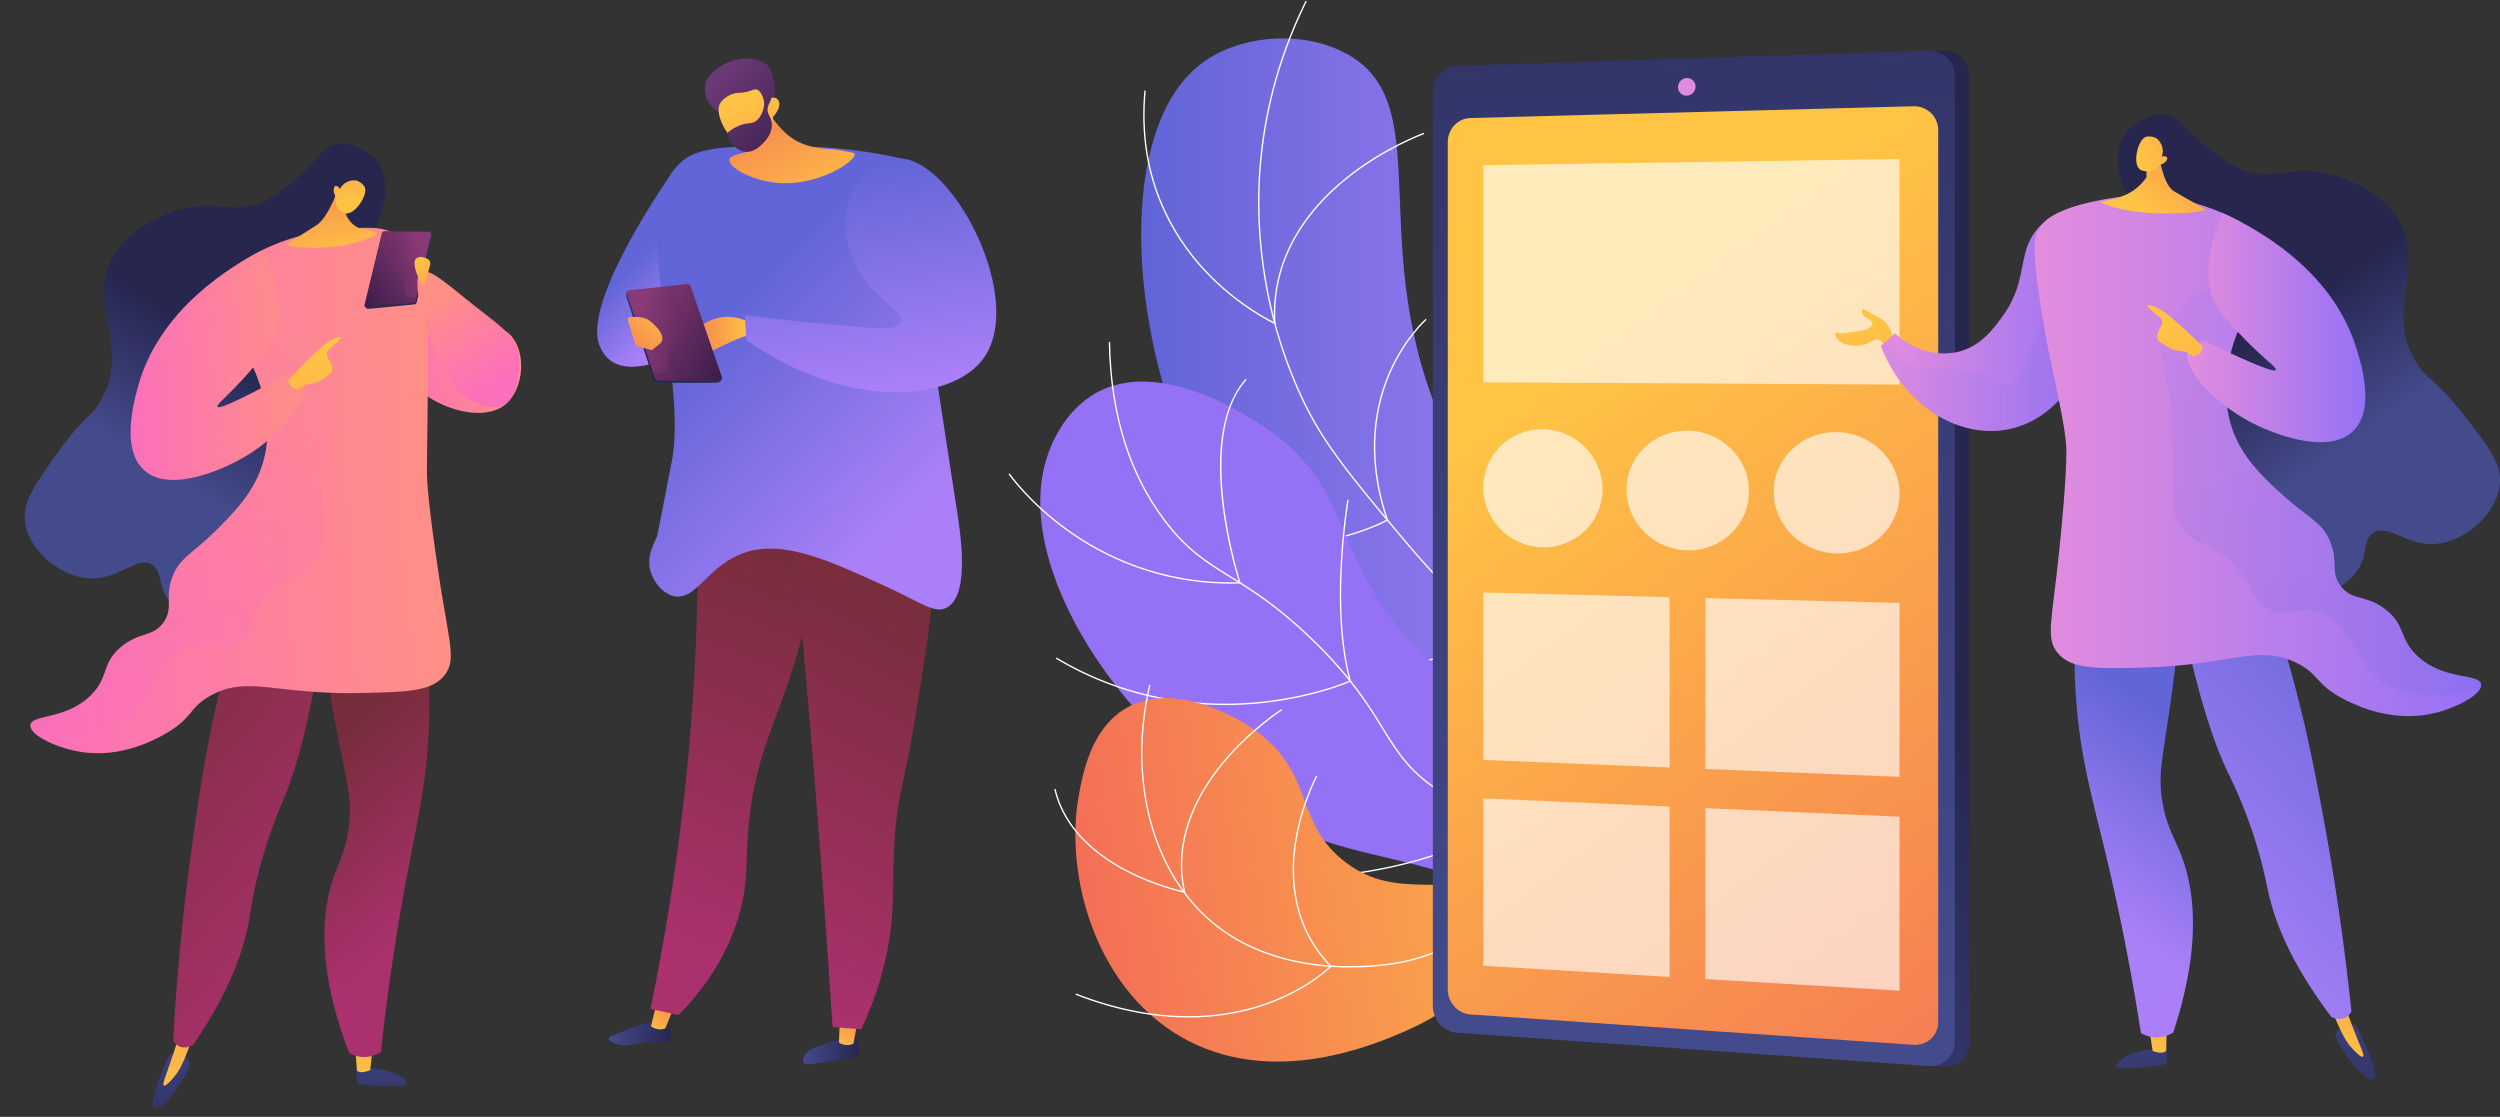
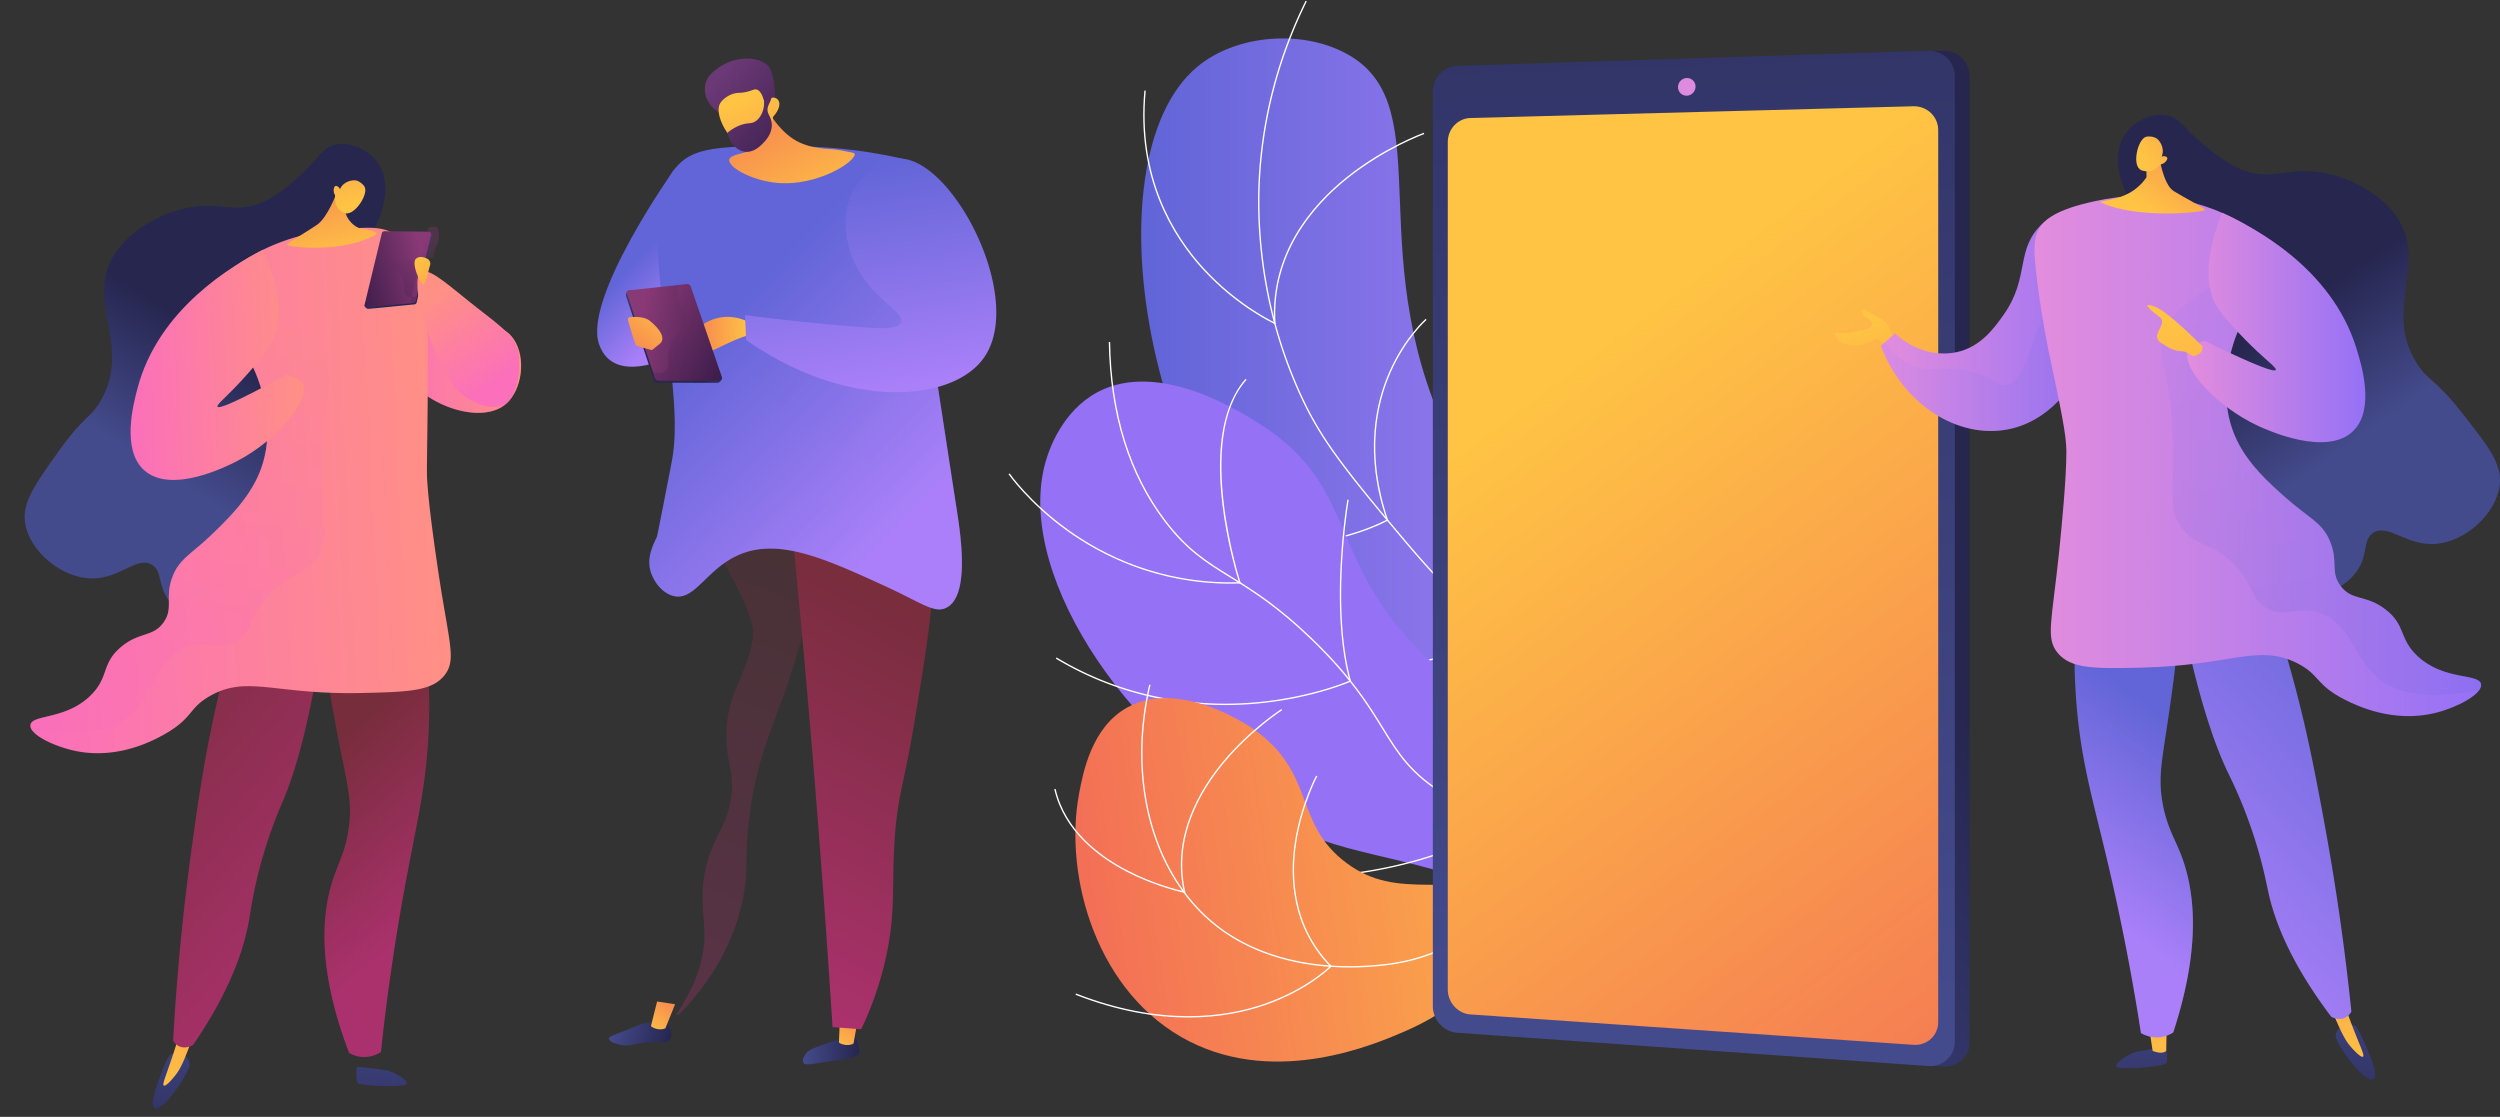
<svg xmlns="http://www.w3.org/2000/svg" width="582" height="260" fill="none">
  <rect width="100%" height="100%" fill="#333333" stroke="none" />
  <path d="M380.955 236.77c3.941-15.898 7.363-39.974-.656-65.828-9.21-29.686-25.096-34.582-41.351-65.838-23.207-44.618-3.297-79.663-24.821-92.229-10.497-6.128-26.202-4.967-35.374 2.648-26.163 21.727-12.224 106.866 34.087 137.053 20.945 13.653 38.111 10.574 54.437 29.043 14.427 16.319 15.093 39.211 13.678 55.151z" fill="url(#paint0_linear_550_1565)" />
  <path d="M381.251 197.462l.306-.103a118.535 118.535 0 00-8.081-18.636c-7.38-13.659-14.933-20.9-24.494-30.071-6.215-5.961-13.263-12.717-21.55-22.535-15.502-18.362-20.37-24.85-25.086-35.524-9.335-21.132-9.592-40.681-8.917-50.451.959-13.862 4.591-27.257 10.796-39.81l-.289-.144c-6.225 12.59-9.867 26.025-10.829 39.928-.678 9.802-.418 29.41 8.947 50.606 4.732 10.709 9.609 17.213 25.134 35.601 8.299 9.831 15.351 16.593 21.572 22.56 9.542 9.149 17.079 16.378 24.433 29.992a118.358 118.358 0 018.058 18.587z" fill="#fff" />
  <path d="M296.952 75.512l-.016-.267c-.904-16.024 8.553-27.141 16.647-33.646 8.779-7.054 17.889-10.355 17.979-10.387l-.109-.306c-.09.032-9.252 3.352-18.073 10.442-8.106 6.514-17.574 17.629-16.782 33.643-1.441-.698-9.04-4.597-16.181-12.337-7.28-7.888-15.561-21.499-13.685-41.547l-.322-.029c-1.888 20.17 6.453 33.868 13.778 41.808 7.936 8.598 16.436 12.481 16.522 12.52l.242.106zm2.735 51.307c3.007 0 5.777-.284 8.2-.689 8.91-1.486 15.122-4.874 15.183-4.909l.119-.064-.045-.129c-5.285-15.399-2.57-27.238.641-34.456 3.477-7.827 8.27-12.064 8.319-12.106l-.213-.244c-.048.042-4.886 4.317-8.396 12.205-3.23 7.254-5.964 19.134-.701 34.579-.901.472-6.788 3.445-14.972 4.809-8.168 1.361-20.36 1.348-32.056-6.437l-.181.27c8.319 5.536 16.886 7.171 24.102 7.171zm20.32 28.633c6.659 0 11.874-1.18 15.644-2.512 7.357-2.603 10.954-6.344 10.989-6.383l.081-.083-.055-.103c-8.148-15.438-.373-42.258-.296-42.525l-.309-.093c-.08.27-7.855 27.093.264 42.663-.566.56-4.111 3.863-10.802 6.225-6.733 2.377-18.121 4.259-34.135-.28l-.087.312c7.151 2.026 13.389 2.779 18.706 2.779z" fill="#fff" />
  <path d="M399.506 232.06c1.654-9.995 2.603-25.604-5.533-39.562-14.193-24.352-40.063-16.274-64.824-42.363-19.971-21.042-13.678-37.397-35.807-51.384-3.703-2.342-23.278-15.223-37.831-7.464-8.203 4.372-11.173 13.348-11.732 15.033-8.432 25.465 17.506 65.336 51.316 83.573 19.424 10.477 25.69 7.051 59.873 19.272 20.09 7.18 35.171 16.426 44.538 22.895z" fill="url(#paint1_linear_550_1565)" />
  <path d="M402.447 244.078l.319-.067c-4.974-23.883-14.403-39.929-28.026-47.691-6.669-3.799-11.98-4.401-17.603-5.038-6.051-.685-12.308-1.393-20.569-6.389-8.03-4.854-10.905-9.528-14.55-15.447-3.275-5.321-7.351-11.941-16.5-20.759-8.02-7.73-13.858-11.346-19.012-14.537-5.584-3.458-9.995-6.193-15.103-12.884-8.342-10.931-12.701-24.944-12.958-41.656l-.325.007c.258 16.779 4.639 30.859 13.025 41.845 5.144 6.74 9.577 9.487 15.191 12.964 5.137 3.182 10.963 6.791 18.957 14.496 9.12 8.788 13.183 15.39 16.451 20.694 3.668 5.955 6.563 10.658 14.66 15.554 8.322 5.031 14.614 5.745 20.701 6.434 5.587.634 10.866 1.229 17.477 4.996 13.537 7.717 22.914 23.689 27.865 47.478z" fill="#fff" />
  <path d="M286.58 135.884c.689 0 1.383-.01 2.085-.032l.215-.007-.067-.206c-.11-.334-10.838-33.504 1.386-47.218l-.241-.215c-3.564 4.002-7.399 12.288-5.411 29.045 1.084 9.133 3.465 16.934 3.893 18.285-18.189.502-31.713-6.382-39.868-12.256-8.872-6.392-13.479-13.003-13.524-13.07l-.267.183c.045.067 4.675 6.717 13.592 13.141 7.917 5.7 20.865 12.35 38.207 12.35z" fill="#fff" />
  <path d="M285.248 164.135a80.64 80.64 0 007.769-.374c12.704-1.222 21.319-5.018 21.405-5.057l.126-.057-.039-.136c-4.777-17.294-.563-41.9-.521-42.144l-.318-.055c-.042.248-4.247 24.796.489 42.151-1.113.473-9.371 3.841-21.187 4.977-11.674 1.122-29.303.231-47.006-10.381l-.167.276c14.2 8.516 28.354 10.8 39.449 10.8zm15.065 40.333c32.572 0 51.275-13.472 51.465-13.61l.138-.1-.109-.132c-13.132-16.03-8.017-42.518-7.965-42.785l-.319-.064c-.013.067-1.335 6.778-1.004 15.393.303 7.917 2.101 19.095 8.927 27.524-1.814 1.261-21.154 14.128-53.693 13.424l-.007.325c.866.019 1.725.025 2.567.025z" fill="#fff" />
  <path d="M395.484 219.832c-7.025-3.638-18.397-8.727-33.115-11.638-26.182-5.183-36.827 1.692-48.903-7.287-12.501-9.297-7.007-21.058-21.846-31.31-1.248-.862-17.13-11.533-29.123-4.938-8.39 4.613-10.368 15.2-11.298 20.167-3.606 19.276 4.147 46.71 25.748 57.641 20.479 10.361 43.075.688 50.239-2.436 12.572-5.481 14.926-11.037 27.765-16.213 15.615-6.299 30.59-5.52 40.533-3.986z" fill="url(#paint2_linear_550_1565)" />
  <path d="M314.188 225.237a71.85 71.85 0 007.395-.389c8.448-.879 13.264-3.221 18.366-5.701 4.034-1.962 8.206-3.989 14.376-5.247 14.132-2.882 29.946.232 47.012 9.256l.151-.287c-17.133-9.059-33.021-12.182-47.227-9.284-6.209 1.268-10.401 3.304-14.454 5.273-5.073 2.467-9.866 4.796-18.256 5.668-15.097 1.57-28.647-1.65-38.156-9.062-14.724-11.485-20.829-33.466-15.55-56l-.316-.074c-5.304 22.66.843 44.77 15.667 56.328 7.987 6.231 18.806 9.519 30.992 9.519z" fill="#fff" />
  <path d="M275.983 207.894l-.054-.241c-2.834-12.649 3.442-23.477 9.21-30.332 6.26-7.444 13.282-11.945 13.353-11.99l-.174-.273c-.07.045-7.131 4.568-13.424 12.047-5.777 6.868-12.066 17.697-9.335 30.371-1.242-.276-7.045-1.673-13.193-4.877-6.36-3.31-14.402-9.287-16.618-18.95l-.316.07c2.243 9.786 10.368 15.828 16.793 19.17 6.945 3.616 13.45 4.944 13.514 4.957l.244.048zm.705 28.985c7.328 0 13.341-1.335 17.896-2.921 9.969-3.468 15.306-8.847 15.357-8.901l.11-.113-.11-.113c-8.997-9.229-9.412-20.723-8.174-28.739 1.345-8.705 4.871-15.307 4.906-15.374l-.286-.155c-.036.068-3.584 6.711-4.938 15.467-1.245 8.059-.837 19.604 8.148 28.911-.814.785-6.025 5.552-15.139 8.718-9.139 3.175-24.184 5.34-43.965-2.381l-.119.303c10.033 3.915 18.854 5.298 26.314 5.298z" fill="#fff" />
  <path d="M336.856 21.31v213.047c0 3.185 2.725 3.973 5.816 4.192l107.951 9.635 1.666.119c3.42.241 6.225-2.313 6.225-5.675V17.733c0-3.361-2.805-6.025-6.225-5.916l-2.258.074-108.317 8.265c-3.095.09-4.858-2.03-4.858 1.155z" fill="url(#paint3_linear_550_1565)" />
  <path d="M333.562 21.304v212.931c0 3.184 2.522 5.967 5.61 6.186l109.691 7.749c3.416.242 6.218-2.309 6.218-5.671V17.726c0-3.361-2.802-6.022-6.218-5.912l-109.694 3.522c-3.088.1-5.607 2.786-5.607 5.968z" fill="url(#paint4_linear_550_1565)" />
  <path d="M337.043 33.023v197.371c0 2.975 2.358 5.571 5.247 5.767l103.144 7.074c3.175.219 5.781-2.165 5.781-5.295V30.275c0-3.13-2.606-5.62-5.781-5.536L342.29 27.474c-2.889.077-5.247 2.573-5.247 5.549z" fill="url(#paint5_linear_550_1565)" />
  <path d="M390.643 20.28c0 1.133.91 2.027 2.036 1.995 1.126-.032 2.04-.978 2.04-2.113a1.977 1.977 0 00-2.04-1.995 2.121 2.121 0 00-2.036 2.114z" fill="#DE8BDF" />
-   <path opacity=".64" d="M345.3 89.007l96.91.524V37.008l-96.91 1.438v50.56zm51.696 90.009l45.214 1.837v-40.501l-45.214-1.129v39.793zm-51.695-2.1l43.38 1.762v-39.664l-43.38-1.084v38.986zm51.695 51.01l45.214 2.706v-40.498l-45.214-2.001v39.793zm-51.695-3.091l43.38 2.596v-39.665l-43.38-1.917v38.986zm67.616-110.337c0 7.756 6.501 14.177 14.563 14.344 8.113.167 14.73-6.054 14.73-13.897s-6.617-14.267-14.73-14.348c-8.062-.08-14.563 6.145-14.563 13.901zm-34.261-.521c0 7.653 6.328 13.987 14.177 14.148 7.898.164 14.335-5.977 14.335-13.714s-6.437-14.074-14.335-14.151c-7.849-.078-14.177 6.064-14.177 13.717zm-33.356-.509c0 7.55 6.16 13.801 13.803 13.959 7.689.157 13.959-5.9 13.959-13.537 0-7.634-6.267-13.885-13.959-13.962-7.643-.074-13.803 5.99-13.803 13.54z" fill="#fff" />
  <path d="M504.292 243.714s.346 2.732.114 3.644c-.232.918-8.171 1.578-10.867 1.258-2.697-.319 1.603-3.072 3.325-3.588 1.716-.51 7.428-1.314 7.428-1.314z" fill="url(#paint6_linear_550_1565)" />
  <path d="M500.297 239.161l.835 5.48s2.134.959 3.16.011l.114-5.738-4.109.247z" fill="url(#paint7_linear_550_1565)" />
  <path d="M545.059 238.914s-1.686 1.253-1.237 2.748c.449 1.495 4.382 7.496 7.181 9.202 2.8 1.701 1.923-1.845 1.109-4.052-.815-2.212-2.898-7.078-3.712-7.893-.809-.819-3.341-.005-3.341-.005z" fill="url(#paint8_linear_550_1565)" />
  <path d="M542.029 232.898a79.847 79.847 0 002.212 5.511c1.356 3.047 2.098 4.191 2.933 5.181.732.861 2.465 2.706 2.929 2.397.474-.309-.794-2.552-3.238-9.109-.356-.954-1.474-3.985-1.474-3.985h-3.362v.005z" fill="url(#paint9_linear_550_1565)" />
  <path d="M483.666 138.03a141.668 141.668 0 00-.304 25.313c1.088 14.007 3.887 22.868 7.398 37.798 2.145 9.125 5.037 22.555 7.656 39.356.608.345 2.392 1.263 4.691.923a7.06 7.06 0 002.82-1.073c6.867-20.982 4.841-33.983 1.526-42.088-1.413-3.454-3.124-6.176-4.042-11.486-1.211-7.021.289-10.949 2.423-27.214 1.521-11.595 1.258-13.389.247-15.126-4.046-6.949-16.435-6.815-22.415-6.403z" fill="url(#paint10_linear_550_1565)" />
  <path d="M440.965 79.317s-.964-3.78-2.568-4.78c-1.603-1-3.871-2.062-4.392-2.5-.521-.438-1.124.871.371 1.877l1.495 1c.031.278-.01.49-.062.644-.237.712-1.046 1.196-2.046 1.29-3.841.803-5.341.845-5.929.67-.088-.026-.423-.135-.562.015-.227.237.181.99.356 1.258 1.041 1.588 4.645 2.278 7.346 1.036.985-.454 1.366-.938 2.083-.82 1.144.196 1.845 1.701 2.258 2.95l1.65-2.64z" fill="url(#paint11_linear_550_1565)" />
  <path d="M507.303 140.474c4.206 21.724 8.336 33.133 11.46 39.587.768 1.593 3.341 6.728 5.769 14.09 2.15 6.516 3.046 11.31 3.505 13.419 1.449 6.661 5.037 16.383 14.677 29.132.119.073 1.764 1.001 3.336.171.794-.418 1.191-1.088 1.351-1.403a561.542 561.542 0 00-3.965-30.344 641.996 641.996 0 00-3.242-18.502c-.712-3.753-1.758-9.249-3.006-14.894-1.557-7.032-3.944-16.595-7.625-28.055l-22.26-3.201z" fill="url(#paint12_linear_550_1565)" />
  <path d="M437.866 80.518c1.093-.975 2.186-1.944 3.279-2.918.402.402 6.238 6.098 14.399 4.371 5.619-1.19 8.862-5.805 10.934-8.748 6.233-8.847 2.506-15.337 9.218-21.348 1.866-1.67 5.521-3.691 7.913-3.073 5.697 1.47 8.975 18.6 3.464 32.077-1.113 2.721-7.243 17.698-21.141 19.316-11.223 1.315-23.127-6.593-28.066-19.677z" fill="url(#paint13_linear_550_1565)" />
  <path d="M503.715 54.545c-2.387-2.206-6.949-4.748-9.238-10.656-.691-1.778-3.129-8.083.469-12.904 2.139-2.86 6.109-4.804 9.604-4.119 2.99.588 3.459 2.67 8.537 6.862 1.98 1.63 5.156 4.253 8.697 5.712 6.063 2.5 9.703.15 15.791.418 7.475.33 16.162 4.5 20.348 10.568 7.429 10.77-3.33 21.694 4.805 34.309 2.665 4.134 3.98 3.206 10.29 11.207 6.32 8.012 9.48 12.017 8.918 16.925-.778 6.81-8.119 13.321-15.027 13.765-6.749.433-11.043-4.877-14.476-2.557-2.444 1.655-1.047 4.866-3.645 8.733-3.351 4.98-9.929 5.975-10.991 6.135-9.867 1.489-23.168-10.079-28.818-23.787-10.187-24.715 7.707-48.62-5.264-60.61z" fill="url(#paint14_linear_550_1565)" />
  <path opacity=".3" d="M507.453 198.264c-1.412-3.454-3.124-6.176-4.042-11.486-1.211-7.021.289-10.949 2.423-27.214 1.521-11.595 1.258-13.389.248-15.126-2.201-3.779-6.862-5.454-11.62-6.14.062.242.129.49.18.727 2.495 11.404-7.032 18.358-2.732 30.891 2.119 6.181 5.501 7.593 6.289 14.764.738 6.712-1.938 8.115-1.366 14.219.856 9.124 7.336 11.331 9.022 18.316 1.098 4.542.175 11.177-7.831 20.786.134.83.268 1.66.397 2.506.608.345 2.392 1.263 4.691.923a7.044 7.044 0 002.82-1.073c6.862-20.992 4.836-33.994 1.521-42.093z" fill="url(#paint15_linear_550_1565)" />
  <path opacity=".15" d="M482.336 65.206c-10.275 8.115-9.131 23.679-15.446 24.468-1.928.242-1.825-1.238-6.423-2.733-6.728-2.186-9.893.02-14.626-1.64-1.959-.69-4.511-2.16-7.021-5.629-.315.284-.634.562-.949.846 4.944 13.084 16.842 20.992 28.066 19.683 13.898-1.624 20.028-16.6 21.141-19.317 2.588-6.326 3.238-13.45 2.614-19.39-2.376.691-4.954 1.815-7.356 3.712z" fill="url(#paint16_linear_550_1565)" />
  <path d="M474.881 52.906c.629-.98 2.629-3.686 11.125-5.686 4.258-1 12.131-2.717 22.256-.567 13.909 2.948 22.575 11.295 25.838 14.806-2.671 1.737-10.037 7.042-13.687 17.11-1.135 3.13-4.491 13.837.309 23.864 2.763 5.779 7.656 10.114 11.367 13.409 5.573 4.944 8.455 5.701 10.321 10.13 2.031 4.82-.015 7.171 2.511 10.47 2.712 3.547 5.892 1.897 10.486 5.48 4.712 3.671 3.031 6.692 7.32 10.749 6.228 5.893 14.481 3.98 14.868 6.635.33 2.284-5.537 5.377-10.522 6.635-9.872 2.485-18.482-1.686-21.044-2.975-7.088-3.562-5.866-5.866-11.269-8.583-9.048-4.547-15.234.51-35.85 1.031-11.161.283-16.806.345-19.9-3.429-2.825-3.448-1.34-7.232.356-23.539.547-5.444 1.686-16.847 1.691-23.348.005-3.841-1.33-10.115-3.99-22.663-.16-.742-1.598-7.521-2.763-16.574-1.047-8.16-.892-10.666.577-12.955z" fill="url(#paint17_linear_550_1565)" />
  <path opacity=".15" d="M562.728 152.671c-4.284-4.057-2.609-7.078-7.321-10.749-4.598-3.582-7.774-1.938-10.485-5.48-2.527-3.299-.475-5.65-2.511-10.47-1.866-4.428-4.753-5.186-10.321-10.13-3.712-3.294-8.604-7.635-11.367-13.409-4.8-10.027-1.444-20.735-.31-23.864 3.65-10.063 11.017-15.368 13.688-17.11a43.427 43.427 0 00-.887-.923c-17.595 2.418-27.849 12.584-29.117 15.595-2.934 6.96 1.711 9.516 1.83 29.581.057 9.594-.98 13.378 2.134 17.383 3.557 4.578 7.661 3.161 12.811 9.151 3.954 4.598 3.32 7.516 7.016 9.455 3.97 2.083 6.501-.346 10.981.608 7.481 1.593 9.084 10.223 14.028 14.945 3.742 3.568 10.656 6.063 24.297 3.387.314-.458.469-.907.407-1.33-.392-2.66-8.645-.747-14.873-6.64z" fill="url(#paint18_linear_550_1565)" />
  <path d="M509.436 81.538c-1.871 3.97 6.722 13.224 16.275 17.616 1.944.897 15.92 7.321 22.153 1.145 5.145-5.11 1.825-15.667.639-19.436-5.826-18.507-23.704-27.926-31.2-31.318-5.594 13.986-2.299 20.219-1 22.162 1.356 2.032 5.134 6.305 9.15 10.064 2.826 2.644 4.584 3.933 4.346 4.345-.293.516-3.603-.458-16.461-6.712-1.5.232-3.263.779-3.902 2.135z" fill="url(#paint19_linear_550_1565)" />
  <path d="M502.553 35.775s.887 7.094 3.506 8.718c2.619 1.623 6.851 3.747 7.315 4.325.464.577-16.218 2.371-24.487-1.805 2.727-.567 3.464-.778 3.464-.778.737-.211 2.119-.598 3.501-1.387.943-.536 2.459-1.582 3.851-3.562l-.031-3.928 2.881-1.583z" fill="url(#paint20_linear_550_1565)" />
  <path d="M502.951 38.285s-1.706 2.341-4.382 1.367c-2.397-.877-.964-7.063.933-7.77.634-.237 1.799-.128 2.578.356.546.34 2.01 2.16 1.17 4.192.603-.176 1.139-.016 1.273.283.17.382-.345.897-.458 1.016-.403.407-.887.52-1.114.556z" fill="url(#paint21_linear_550_1565)" />
  <path d="M512.685 80.605s-7.836-8.021-11.027-9.202c-3.192-1.186-1.274.547 0 1.547 1.273 1 2.124 1.33 1.474 2.85-.655 1.521-1.841 2.872.031 4.063 1.866 1.19 2.598 1.65 4.057 1.83l1.459.18 1.913 1.021c-.005.01 2.454-.283 2.093-2.289z" fill="url(#paint22_linear_550_1565)" />
  <path d="M161.061 38.589l-4.239 1.058s-21.095 29.724-17.369 40.478c3.725 10.754 19.37 1.651 19.37 1.651l2.238-43.187z" fill="url(#paint23_linear_550_1565)" />
  <path d="M198.935 241.301c.749.552.952 2.012 1.084 2.965.06.428.09.64.05.792-.295 1.119-2.429 1.335-5.766 1.837-5.27.792-6.826 1.284-7.277.516-.425-.719.459-1.973.559-2.112.533-.744 1.222-1.037 2.549-1.547 2.459-.942 4.128-1.471 4.63-1.633 3.151-1.003 3.679-1.182 4.171-.818z" fill="url(#paint24_linear_550_1565)" />
  <path d="M195.554 236.612l-.246 6.061c.164.285 1.998 1.074 3.389.258l1.082-5.999-4.225-.32z" fill="url(#paint25_linear_550_1565)" />
  <path d="M155.395 238.55c.913.912 1.193 2.664.482 3.567-.701.886-1.842.301-4.99.545-3.372.263-4.217 1.101-6.54.575-.938-.212-2.607-.757-2.607-1.42.002-.466.822-.746 3.563-1.812 3.89-1.512 3.87-1.582 4.703-1.764 2.087-.45 4.187-.901 5.389.309z" fill="url(#paint26_linear_550_1565)" />
  <path d="M152.971 233.144l-1.427 5.715c.141.298 1.915 1.225 3.362.516l2.254-5.588-4.189-.643z" fill="url(#paint27_linear_550_1565)" />
-   <path d="M162.162 109.017a529.645 529.645 0 01-1.625 63.583 528.735 528.735 0 01-9.116 62.261c2.191.48 4.378.957 6.565 1.438 5.242-5.375 11.775-13.75 14.572-25.284 1.737-7.159.876-10.751 1.775-19.498 1.436-13.926 5.328-21.369 9.18-32.724 3.461-10.203 7.416-25.129 8.977-44.898-10.108-1.625-20.22-3.249-30.328-4.878z" fill="url(#paint28_linear_550_1565)" />
  <path opacity=".3" d="M164.869 200.027c1.882-6.096 4.438-8.066 5.318-14.399.769-5.526-.726-7.236-1.038-12.813-.615-11.111 4.731-15.053 6.132-24.298.761-5.012-6.355-17.236-12.851-27.78a562.967 562.967 0 00-.272-11.72c10.108 1.625 20.22 3.25 30.328 4.878-1.561 19.769-5.516 34.695-8.977 44.898-3.852 11.355-7.744 18.798-9.18 32.724-.899 8.747-.038 12.339-1.775 19.499-2.797 11.534-9.334 19.908-14.572 25.283l-.619-.137c5.186-7.465 6.61-13.666 6.624-18.516.019-5.012-1.474-10.004.882-17.619z" fill="url(#paint29_linear_550_1565)" />
  <path d="M183.08 110.255a3363.85 3363.85 0 016.729 73.43 3383.31 3383.31 0 014.01 55.422c2.22.167 4.443.334 6.663.505a77.374 77.374 0 006.061-18.154c1.907-9.564 1.097-15.154 1.664-24.998.636-11.044 2.209-13.516 4.534-27.52 4.72-28.417 7.082-42.628-.091-51.054-2.326-2.737-9.54-9.534-29.57-7.631z" fill="url(#paint30_linear_550_1565)" />
  <path d="M210.242 36.992a113.578 113.578 0 00-24.524-2.907c-15.152-.138-22.731-.157-27.003 3.529-13.248 11.426 1.62 49.319-2.321 69.789-3.317 17.222-3.457 17.525-3.457 17.525-.882 1.949-2.341 4.668-1.561 7.79.615 2.455 2.625 5.215 5.212 5.969 5.382 1.569 8.015-7.039 16.672-10.009 9.05-3.104 19.57 1.708 32.872 7.794 8.465 3.875 11.416 6.46 14.247 4.971 5.452-2.865 3.243-17.045 2.344-22.831-3.557-23.005-7.628-49.942-12.481-81.62z" fill="url(#paint31_linear_550_1565)" />
  <path d="M174.189 78.049c.394-.11.981-2.8-.81-3.5-8.079-3.155-13.871 4.126-14.588 6.313l-.718 2.19s3.943.12 6.344-.815c2.396-.935 6.556-3.309 9.772-4.188z" fill="url(#paint32_linear_550_1565)" />
  <path d="M153.044 89.084l13.955.04c.533.003 1.14-.69.988-1.133l-7.5-20.736c-.119-.346-.485-.561-.882-.519l-13.336.926c-.432.044-.632.914-.493 1.33l6.471 19.526c.103.323.442.563.797.566z" fill="url(#paint33_linear_550_1565)" />
  <path d="M153.275 88.623l14.031-.007c.537-.002.889-.402.738-.845l-7.27-21.11c-.119-.346-.489-.561-.886-.519l-13.332 1.427a.683.683 0 00-.573.9l6.491 19.595c.102.32.445.56.801.559z" fill="url(#paint34_linear_550_1565)" />
  <path opacity=".3" d="M159.733 75.52c-.321 1.967-2.094 1.633-3.409 4.056-1.67 3.077.193 5.639-1.418 6.813-.492.36-1.338.6-2.902.268l.466 1.404c.106.322.449.563.805.562l14.031-.007c.537-.002.889-.402.738-.845l-7.27-21.11c-.119-.346-.489-.561-.886-.519l-2.004.214a7.726 7.726 0 00-.266 2.544c.212 3.22 2.492 4.316 2.115 6.62z" fill="url(#paint35_linear_550_1565)" />
  <path d="M146.215 74.587c-.095-.331.054-.686.305-.717 1.017-.124 3.376-.263 4.734.805 1.764 1.39 4.082 3.961 2.302 5.4l-1.662 1.343a.27.27 0 01-.25.06c-.619-.161-3.235-.85-3.528-1.034-.269-.169-1.446-4.244-1.901-5.857z" fill="url(#paint36_linear_550_1565)" />
  <path opacity=".3" d="M160.49 130.358c1.371-2.659 1.122-6.565 4.309-8.565 1.86-1.166 3.369-.732 5.958-.926 7.714-.572 8.96-5.5 14.29-6.038 8.254-.83 12.76 10.235 17.333 8.394 2.983-1.204 4.649-7.365 2.861-11.924-2.49-6.358-9.926-5.116-20.141-13.406-4.371-3.544-10.704-10.017-9.194-13.066 1.585-3.207 10.034.985 15.888-3.969 3.417-2.891 2.804-6.235 5.41-12.476 1.412-3.38 6.752-12.25 15.023-18.449 3.995 26.148 7.44 48.877 10.513 68.682.899 5.79 3.104 19.97-2.344 22.831-2.832 1.489-5.782-1.1-14.248-4.971-13.301-6.085-23.821-10.897-32.871-7.794-8.658 2.97-11.294 11.578-16.672 10.009-1.682-.489-3.108-1.827-4.078-3.376 4.672-1.075 6.929-2.952 7.963-4.956z" fill="url(#paint37_linear_550_1565)" />
  <path d="M177.465 22.949c.047 1.15 3.177 6.768 7.163 9.379 4.023 2.632 8.905 2.246 10.38 2.536 3.421.678 3.853.634 3.944.966.44 1.617-8.507 7.63-18.095 6.74-5.867-.548-11.324-3.618-11.084-5.379.244-1.772 6.108-1.107 7.695-4.365 1.101-2.268-.4-5.344-2.123-7.865 1.415-2.978.709.962 2.12-2.012z" fill="url(#paint38_linear_550_1565)" />
  <path d="M167.366 26.094c-2.076-.963-3.653-3.744-3.204-6.269.386-2.174 2.164-3.404 3.231-4.142 3.085-2.133 7.966-2.973 11.023-.717 1.813 1.336 1.95 6.052 2.017 6.874.076.933-.378 1.511-.626 2.376a345.77 345.77 0 00-1.681 6.252 15.388 15.388 0 00-1.939-1.83c-.312-.247-1.55-1.203-2.96-1.791-2.82-1.174-3.894.165-5.861-.753z" fill="url(#paint39_linear_550_1565)" />
  <path d="M179.961 27.21s-.27 4.7-4.724 6.717c-3.986 1.804-9.16-6.535-7.679-9.682.495-1.05 2.006-2.18 3.542-2.518.906-.201 1.35-.013 2.825-.371 1.363-.33 1.629-.642 2.155-.529.654.139 1.484.893 2.077 3.823.337-1.138 1.068-1.891 1.852-1.932a1.47 1.47 0 01.78.227c1.064.7.835 2.44-.828 4.265z" fill="url(#paint40_linear_550_1565)" />
  <path d="M175.98 20.216c-.111.238.828.628 1.391 1.588 1.099 1.86.388 5.175-1.473 6.42-1.102.736-1.795.204-3.825 1.027a10.019 10.019 0 00-2.717 1.658c.509 2.412 2.189 4.192 4.099 4.413 2.057.238 3.641-1.416 4.304-2.107.444-.464 1.862-1.945 1.922-4.001.06-2.144-1.389-2.647-.908-4.333.244-.849.826-1.473.939-2.931a5.621 5.621 0 00-.002-.94c-1.549-.527-3.568-1.138-3.73-.794z" fill="url(#paint41_linear_550_1565)" />
  <path d="M198.834 44.085c2.143-3.609 6.57-7.263 10.804-7.16 12.376.305 29.151 32.8 19.353 46.451-7.478 10.422-32.034 12.078-55.287-4.234l-.274-5.772a568.273 568.273 0 0027.14 2.782c4.241.332 8.464.61 9.166-1.079 1.063-2.554-7.55-5.727-11.212-14.9-.503-1.264-3.716-9.306.31-16.088z" fill="url(#paint42_linear_550_1565)" />
  <path d="M95.455 59.857c2.508-.31 2.72 6.454 10.099 11.862 6.597 4.838 11.203 2.936 14.093 7.325 2.845 4.327 1.942 11.613-1.813 14.95-5.495 4.881-18.392.874-24.185-7.266-7.414-10.408-1.964-26.408 1.806-26.87z" fill="url(#paint43_linear_550_1565)" />
  <path opacity=".3" d="M95.455 59.857c2.508-.31 2.72 6.454 10.099 11.862 6.597 4.838 11.203 2.936 14.093 7.325 2.845 4.327 1.942 11.613-1.813 14.95-5.495 4.881-18.392.874-24.185-7.266-7.414-10.408-1.964-26.408 1.806-26.87z" fill="url(#paint44_linear_550_1565)" />
  <path d="M83.049 248.344s-.209 2.699.06 3.587c.27.887 8.103 1.168 10.734.727 2.632-.437-1.721-2.944-3.433-3.37-1.711-.421-7.361-.944-7.361-.944z" fill="url(#paint45_linear_550_1565)" />
-   <path d="M86.761 243.682l-.565 5.421s-2.052 1.043-3.104.16l-.377-5.632 4.046.051z" fill="url(#paint46_linear_550_1565)" />
  <path d="M42.766 245.532s1.714 1.152 1.342 2.642c-.37 1.494-3.956 7.569-6.628 9.375-2.672 1.802-1.976-1.723-1.277-3.93.698-2.211 2.518-7.087 3.277-7.926.764-.844 3.286-.161 3.286-.161z" fill="url(#paint47_linear_550_1565)" />
  <path d="M45.464 239.474a79.4 79.4 0 01-1.916 5.522c-1.189 3.058-1.864 4.213-2.643 5.228-.68.884-2.294 2.774-2.766 2.492-.48-.282.662-2.542 2.756-9.099.304-.951 1.263-3.981 1.263-3.981l3.306-.157v-.005z" fill="url(#paint48_linear_550_1565)" />
  <path d="M98.383 143.544a139.752 139.752 0 011.48 24.857c-.415 13.809-2.753 22.648-5.504 37.485-1.682 9.068-3.896 22.399-5.686 39.024-.58.368-2.293 1.35-4.57 1.121a7.014 7.014 0 01-2.823-.92c-7.725-20.298-6.34-33.168-3.46-41.278 1.226-3.457 2.783-6.216 3.433-11.475.862-6.956-.794-10.743-3.65-26.628-2.037-11.32-1.862-13.093-.948-14.848 3.654-7.019 15.829-7.464 21.728-7.338z" fill="url(#paint49_linear_550_1565)" />
  <path d="M75.273 147.046c-3.118 21.539-6.644 32.945-9.41 39.432-.683 1.598-2.968 6.764-5.013 14.109-1.808 6.502-2.466 11.254-2.821 13.348-1.114 6.611-4.18 16.328-13.063 29.311-.114.074-1.69 1.066-3.27.325-.8-.375-1.22-1.012-1.392-1.312a551.369 551.369 0 012.48-30.001 637.06 637.06 0 012.326-18.33c.525-3.719 1.293-9.166 2.26-14.773 1.2-6.98 3.102-16.488 6.18-27.922 7.243-1.398 14.481-2.792 21.723-4.187z" fill="url(#paint50_linear_550_1565)" />
  <path d="M79.999 60.887c2.24-2.276 6.605-4.99 8.58-10.9.592-1.78 2.698-8.085-1.064-12.656-2.234-2.713-6.226-4.437-9.63-3.598-2.91.718-3.274 2.783-8.068 7.14-1.866 1.695-4.868 4.42-8.276 6.018-5.84 2.74-9.527.599-15.495 1.146-7.33.672-15.67 5.177-19.498 11.333-6.794 10.928 4.286 21.158-3.118 33.933-2.425 4.187-3.759 3.338-9.59 11.491-5.837 8.166-8.754 12.251-7.975 17.048 1.087 6.657 8.598 12.709 15.409 12.823 6.653.11 10.622-5.306 14.105-3.184 2.48 1.508 1.255 4.734 3.989 8.409 3.522 4.74 10.035 5.408 11.087 5.516 9.765 1.001 22.296-10.987 27.204-24.718 8.858-24.764-9.844-47.416 2.34-59.8z" fill="url(#paint51_linear_550_1565)" />
  <path opacity=".3" d="M77.82 203.833c1.227-3.457 2.783-6.216 3.434-11.475.862-6.956-.794-10.743-3.65-26.628-2.038-11.32-1.863-13.093-.948-14.847 1.984-3.814 6.487-5.678 11.133-6.576-.05.241-.103.487-.144.72-1.92 11.318 7.764 17.712 4.128 30.227-1.791 6.169-5.048 7.719-5.49 14.797-.411 6.63 2.284 7.881 2.007 13.905-.412 9.003-6.679 11.475-8.008 18.417-.865 4.51.352 10.99 8.663 20.058-.091.819-.186 1.643-.272 2.479-.583.368-2.292 1.35-4.57 1.121a7.015 7.015 0 01-2.822-.92c-7.725-20.294-6.337-33.164-3.461-41.278z" fill="url(#paint52_linear_550_1565)" />
  <path d="M97.764 58.344c-3.1-1.07-3.47-2.512-5.925-3.916-3.435-1.966-6.99-1.473-14.018-.88a46.032 46.032 0 00-7.877 1.36c-13.532 3.547-21.653 12.15-24.694 15.75 2.703 1.582 10.194 6.45 14.25 16.17 1.263 3.023 5.056 13.388.81 23.461-2.446 5.807-7.047 10.296-10.544 13.707-5.244 5.116-8.041 5.995-9.668 10.432-1.774 4.834.35 7.045-1.976 10.408-2.501 3.611-5.698 2.14-10.047 5.875-4.454 3.826-2.67 6.718-6.69 10.904-5.843 6.081-14.042 4.585-14.299 7.209-.217 2.257 5.69 5.026 10.65 6.028 9.815 1.983 18.082-2.522 20.535-3.904 6.798-3.831 5.489-6.036 10.672-8.959 8.678-4.889 14.992-.209 35.27-.657 10.98-.241 16.531-.444 19.394-4.299 2.615-3.523.977-7.169-1.447-23.115-.788-5.324-2.441-16.476-2.752-22.861-.188-3.771 1.255-51.715-1.644-52.713z" fill="url(#paint53_linear_550_1565)" />
  <path opacity=".3" d="M21.382 161.615c4.023-4.186 2.235-7.078 6.689-10.903 4.349-3.736 7.55-2.265 10.047-5.876 2.327-3.359.206-5.574 1.976-10.408 1.626-4.437 4.428-5.316 9.668-10.432 3.497-3.411 8.098-7.9 10.543-13.707 4.247-10.077.45-20.438-.81-23.46-4.055-9.72-11.542-14.589-14.249-16.172.238-.283.523-.608.827-.951 17.4 1.554 27.95 11.063 29.337 13.962 3.206 6.698-1.235 9.427-.416 29.152.391 9.428 1.584 13.103-1.285 17.181-3.282 4.666-7.38 3.465-12.158 9.585-3.67 4.705-2.915 7.541-6.45 9.615-3.804 2.233-6.403-.037-10.76 1.111-7.28 1.915-8.447 10.468-13.087 15.336-3.507 3.683-10.185 6.458-23.713 4.46-.333-.434-.504-.868-.463-1.284.261-2.62 8.46-1.124 14.304-7.209z" fill="url(#paint54_linear_550_1565)" />
  <path d="M70.427 89.238c2.023 3.814-5.991 13.304-15.17 18.067-1.868.969-15.303 7.938-21.71 2.154-5.297-4.777-2.524-15.304-1.534-19.066 4.858-18.458 21.99-28.543 29.196-32.231 6.148 13.482 3.201 19.758 2.017 21.729-1.236 2.062-4.752 6.43-8.517 10.316-2.653 2.73-4.321 4.079-4.067 4.472.311.493 3.52-.617 15.861-7.364 1.472.17 3.234.621 3.924 1.923z" fill="url(#paint55_linear_550_1565)" />
  <path d="M73.82 52.319c-2.497 1.716-6.554 4.002-6.984 4.59-.43.588 12.73 2.202 20.661-2.283 0 0 1.225-.76-3.718-1.507-1.054-.16-3.41-2.105-3.367-4.212l-2.018-4.061c-.004 0-2.08 5.752-4.573 7.473z" fill="url(#paint56_linear_550_1565)" />
  <path d="M78.03 45.483s-.52 2.803 1.986 4.06c2.243 1.122 5.703-4.084 4.922-5.92-.26-.613-1.12-1.375-1.994-1.605-.616-.162-2.9.02-3.79 1.997-.282-.55-.758-.824-1.061-.717-.387.136-.41.851-.414 1.014-.018.56.229.983.352 1.172z" fill="url(#paint57_linear_550_1565)" />
-   <path d="M67.19 88.475s7.327-8.245 10.404-9.559 1.28.479.072 1.522c-1.207 1.043-2.026 1.406-1.315 2.873.714 1.463 1.939 2.735.161 3.995-1.781 1.261-2.476 1.74-3.9 1.99l-1.424.246-1.834 1.093c.004 0-2.426-.172-2.163-2.16z" fill="url(#paint58_linear_550_1565)" />
  <path d="M96.436 70.867L85.77 71.912c-.408.04-.921-.442-.836-.791l4.226-16.4c.064-.27.33-.466.635-.464l10.265-.26c.337.004.55.65.472.983l-3.527 15.397a.658.658 0 01-.569.49z" fill="url(#paint59_linear_550_1565)" />
  <path d="M96.226 70.532l-10.728 1.016c-.412.04-.71-.242-.625-.59l4.023-16.67c.064-.275.33-.466.64-.46l10.294.119a.522.522 0 01.502.645l-3.537 15.455c-.053.25-.299.46-.57.485z" fill="url(#paint60_linear_550_1565)" />
-   <path opacity=".3" d="M90.333 60.985c.39 1.478 1.72 1.094 2.902 2.85 1.501 2.233.262 4.324 1.58 5.105.401.237 1.068.363 2.24-.005l-.253 1.107a.663.663 0 01-.572.49L85.5 71.548c-.411.04-.709-.242-.624-.59l4.023-16.67c.064-.275.33-.466.64-.46l1.545.02c.21.557.37 1.202.388 1.923.069 2.475-1.595 3.483-1.14 5.214z" fill="url(#paint61_linear_550_1565)" />
+   <path opacity=".3" d="M90.333 60.985c.39 1.478 1.72 1.094 2.902 2.85 1.501 2.233.262 4.324 1.58 5.105.401.237 1.068.363 2.24-.005l-.253 1.107a.663.663 0 01-.572.49c-.411.04-.709-.242-.624-.59l4.023-16.67c.064-.275.33-.466.64-.46l1.545.02c.21.557.37 1.202.388 1.923.069 2.475-1.595 3.483-1.14 5.214z" fill="url(#paint61_linear_550_1565)" />
  <path d="M98.004 63.382c-2.784 1.69 1.798 18.312 7.565 26.426 1.695 2.385 7.113 5.944 11.302 4.65 3.222-.992 4.65-8.15 3.746-12.657-.819-4.098-5.616-6.896-11.784-11.92-6.063-4.94-9.193-7.493-10.83-6.499z" fill="url(#paint62_linear_550_1565)" />
  <path d="M99.567 63.762l.559-2.066a1.26 1.26 0 00-.658-1.466c-.751-.365-1.82-.676-2.592-.022-1.314 1.112 1.252 6.462 1.758 6.016.506-.446.933-2.462.933-2.462z" fill="url(#paint63_linear_550_1565)" />
  <defs>
    <linearGradient id="paint32_linear_550_1565" x1="174.67" y1="77.915" x2="157.867" y2="78.713" gradientUnits="userSpaceOnUse">
      <stop stop-color="#FFC444" />
      <stop offset=".996" stop-color="#F36F56" />
    </linearGradient>
    <linearGradient id="paint0_linear_550_1565" x1="385.168" y1="122.858" x2="265.668" y2="122.858" gradientUnits="userSpaceOnUse">
      <stop stop-color="#AA80F9" />
      <stop offset=".996" stop-color="#6165D7" />
    </linearGradient>
    <linearGradient id="paint2_linear_550_1565" x1="391.031" y1="189.399" x2="251.971" y2="209.748" gradientUnits="userSpaceOnUse">
      <stop stop-color="#FFC444" />
      <stop offset=".996" stop-color="#F36F56" />
    </linearGradient>
    <linearGradient id="paint3_linear_550_1565" x1="313.63" y1="204.363" x2="416.378" y2="116.714" gradientUnits="userSpaceOnUse">
      <stop stop-color="#444B8C" />
      <stop offset=".996" stop-color="#26264F" />
    </linearGradient>
    <linearGradient id="paint4_linear_550_1565" x1="398.45" y1="236.966" x2="384.209" y2="-145.847" gradientUnits="userSpaceOnUse">
      <stop stop-color="#444B8C" />
      <stop offset=".996" stop-color="#26264F" />
    </linearGradient>
    <linearGradient id="paint5_linear_550_1565" x1="362.415" y1="87.735" x2="491.214" y2="260.914" gradientUnits="userSpaceOnUse">
      <stop stop-color="#FFC444" />
      <stop offset=".996" stop-color="#F36F56" />
    </linearGradient>
    <linearGradient id="paint6_linear_550_1565" x1="497.417" y1="226.147" x2="500.162" y2="275.555" gradientUnits="userSpaceOnUse">
      <stop stop-color="#444B8C" />
      <stop offset=".996" stop-color="#26264F" />
    </linearGradient>
    <linearGradient id="paint7_linear_550_1565" x1="502.601" y1="250.496" x2="501.143" y2="183.789" gradientUnits="userSpaceOnUse">
      <stop stop-color="#FFC444" />
      <stop offset=".996" stop-color="#F36F56" />
    </linearGradient>
    <linearGradient id="paint8_linear_550_1565" x1="547.095" y1="223.389" x2="549.84" y2="272.793" gradientUnits="userSpaceOnUse">
      <stop stop-color="#444B8C" />
      <stop offset=".996" stop-color="#26264F" />
    </linearGradient>
    <linearGradient id="paint9_linear_550_1565" x1="546.34" y1="249.54" x2="544.882" y2="182.834" gradientUnits="userSpaceOnUse">
      <stop stop-color="#FFC444" />
      <stop offset=".996" stop-color="#F36F56" />
    </linearGradient>
    <linearGradient id="paint10_linear_550_1565" x1="481.423" y1="207.14" x2="509.126" y2="169.96" gradientUnits="userSpaceOnUse">
      <stop stop-color="#AA80F9" />
      <stop offset=".996" stop-color="#6165D7" />
    </linearGradient>
    <linearGradient id="paint11_linear_550_1565" x1="433.071" y1="75.782" x2="454.872" y2="134.174" gradientUnits="userSpaceOnUse">
      <stop stop-color="#FFC444" />
      <stop offset=".996" stop-color="#F36F56" />
    </linearGradient>
    <linearGradient id="paint12_linear_550_1565" x1="502.001" y1="211.754" x2="566.885" y2="151.245" gradientUnits="userSpaceOnUse">
      <stop stop-color="#AA80F9" />
      <stop offset=".996" stop-color="#6165D7" />
    </linearGradient>
    <linearGradient id="paint13_linear_550_1565" x1="437.866" y1="74.516" x2="489.909" y2="74.516" gradientUnits="userSpaceOnUse">
      <stop offset=".004" stop-color="#E38DDD" />
      <stop offset="1" stop-color="#9571F6" />
    </linearGradient>
    <linearGradient id="paint14_linear_550_1565" x1="547.332" y1="103.424" x2="528.119" y2="76.206" gradientUnits="userSpaceOnUse">
      <stop stop-color="#444B8C" />
      <stop offset=".996" stop-color="#26264F" />
    </linearGradient>
    <linearGradient id="paint15_linear_550_1565" x1="484.957" y1="209.773" x2="512.66" y2="172.593" gradientUnits="userSpaceOnUse">
      <stop stop-color="#AA80F9" />
      <stop offset=".996" stop-color="#6165D7" />
    </linearGradient>
    <linearGradient id="paint16_linear_550_1565" x1="437.865" y1="80.917" x2="489.908" y2="80.917" gradientUnits="userSpaceOnUse">
      <stop stop-color="#AA80F9" />
      <stop offset=".996" stop-color="#6165D7" />
    </linearGradient>
    <linearGradient id="paint17_linear_550_1565" x1="473.63" y1="106.166" x2="577.609" y2="106.166" gradientUnits="userSpaceOnUse">
      <stop offset=".004" stop-color="#E38DDD" />
      <stop offset="1" stop-color="#9571F6" />
    </linearGradient>
    <linearGradient id="paint18_linear_550_1565" x1="526.598" y1="45.768" x2="542.456" y2="142.748" gradientUnits="userSpaceOnUse">
      <stop stop-color="#AA80F9" />
      <stop offset=".996" stop-color="#6165D7" />
    </linearGradient>
    <linearGradient id="paint19_linear_550_1565" x1="509.176" y1="76.242" x2="550.651" y2="76.242" gradientUnits="userSpaceOnUse">
      <stop offset=".004" stop-color="#E38DDD" />
      <stop offset="1" stop-color="#9571F6" />
    </linearGradient>
    <linearGradient id="paint20_linear_550_1565" x1="500.237" y1="49.242" x2="517.187" y2="24.637" gradientUnits="userSpaceOnUse">
      <stop stop-color="#FFC444" />
      <stop offset=".996" stop-color="#F36F56" />
    </linearGradient>
    <linearGradient id="paint21_linear_550_1565" x1="498.701" y1="36.761" x2="525.493" y2="20.632" gradientUnits="userSpaceOnUse">
      <stop stop-color="#FFC444" />
      <stop offset=".996" stop-color="#F36F56" />
    </linearGradient>
    <linearGradient id="paint22_linear_550_1565" x1="505.999" y1="74.072" x2="517.933" y2="147.051" gradientUnits="userSpaceOnUse">
      <stop stop-color="#FFC444" />
      <stop offset=".996" stop-color="#F36F56" />
    </linearGradient>
    <linearGradient id="paint23_linear_550_1565" x1="161.422" y1="70.958" x2="149.374" y2="59.136" gradientUnits="userSpaceOnUse">
      <stop stop-color="#AA80F9" />
      <stop offset=".996" stop-color="#6165D7" />
    </linearGradient>
    <linearGradient id="paint24_linear_550_1565" x1="186.864" y1="244.579" x2="200.075" y2="244.333" gradientUnits="userSpaceOnUse">
      <stop stop-color="#444B8C" />
      <stop offset=".996" stop-color="#26264F" />
    </linearGradient>
    <linearGradient id="paint25_linear_550_1565" x1="194.439" y1="244.406" x2="201.123" y2="232.879" gradientUnits="userSpaceOnUse">
      <stop stop-color="#FFC444" />
      <stop offset=".996" stop-color="#F36F56" />
    </linearGradient>
    <linearGradient id="paint26_linear_550_1565" x1="142.359" y1="239.009" x2="156.055" y2="242.085" gradientUnits="userSpaceOnUse">
      <stop stop-color="#444B8C" />
      <stop offset=".996" stop-color="#26264F" />
    </linearGradient>
    <linearGradient id="paint27_linear_550_1565" x1="150.837" y1="240.772" x2="158.541" y2="229.556" gradientUnits="userSpaceOnUse">
      <stop stop-color="#FFC444" />
      <stop offset=".996" stop-color="#F36F56" />
    </linearGradient>
    <linearGradient id="paint28_linear_550_1565" x1="145.881" y1="215.968" x2="179.276" y2="129.888" gradientUnits="userSpaceOnUse">
      <stop stop-color="#AB316D" />
      <stop offset="1" stop-color="#792D3D" />
    </linearGradient>
    <linearGradient id="paint29_linear_550_1565" x1="145.881" y1="215.968" x2="179.276" y2="129.888" gradientUnits="userSpaceOnUse">
      <stop stop-color="#AB316D" />
      <stop offset="1" stop-color="#792D3D" />
    </linearGradient>
    <linearGradient id="paint30_linear_550_1565" x1="165.932" y1="223.06" x2="209.62" y2="141.718" gradientUnits="userSpaceOnUse">
      <stop stop-color="#AB316D" />
      <stop offset="1" stop-color="#792D3D" />
    </linearGradient>
    <linearGradient id="paint31_linear_550_1565" x1="213.496" y1="117.853" x2="167.931" y2="73.146" gradientUnits="userSpaceOnUse">
      <stop stop-color="#AA80F9" />
      <stop offset=".996" stop-color="#6165D7" />
    </linearGradient>
    <linearGradient id="paint1_linear_550_1565" x1="254.365" y1="465.693" x2="264.08" y2="422.831" gradientUnits="userSpaceOnUse">
      <stop offset=".004" stop-color="#E38DDD" />
      <stop offset="1" stop-color="#9571F6" />
    </linearGradient>
    <linearGradient id="paint33_linear_550_1565" x1="159.423" y1="75.109" x2="154.377" y2="81.366" gradientUnits="userSpaceOnUse">
      <stop stop-color="#444B8C" />
      <stop offset=".996" stop-color="#26264F" />
    </linearGradient>
    <linearGradient id="paint34_linear_550_1565" x1="173.427" y1="80.413" x2="148.875" y2="75.974" gradientUnits="userSpaceOnUse">
      <stop stop-color="#311944" />
      <stop offset="1" stop-color="#893976" />
    </linearGradient>
    <linearGradient id="paint35_linear_550_1565" x1="160.955" y1="90.47" x2="154.345" y2="67.362" gradientUnits="userSpaceOnUse">
      <stop stop-color="#311944" />
      <stop offset="1" stop-color="#893976" />
    </linearGradient>
    <linearGradient id="paint36_linear_550_1565" x1="155.054" y1="69.93" x2="143.203" y2="86.513" gradientUnits="userSpaceOnUse">
      <stop stop-color="#FFC444" />
      <stop offset=".996" stop-color="#F36F56" />
    </linearGradient>
    <linearGradient id="paint37_linear_550_1565" x1="210.75" y1="120.652" x2="165.185" y2="75.945" gradientUnits="userSpaceOnUse">
      <stop stop-color="#AA80F9" />
      <stop offset=".996" stop-color="#6165D7" />
    </linearGradient>
    <linearGradient id="paint38_linear_550_1565" x1="192.2" y1="51.21" x2="172.584" y2="14.89" gradientUnits="userSpaceOnUse">
      <stop stop-color="#FFC444" />
      <stop offset=".996" stop-color="#F36F56" />
    </linearGradient>
    <linearGradient id="paint39_linear_550_1565" x1="191.255" y1="36.405" x2="168.398" y2="16.784" gradientUnits="userSpaceOnUse">
      <stop stop-color="#311944" />
      <stop offset="1" stop-color="#6B3976" />
    </linearGradient>
    <linearGradient id="paint40_linear_550_1565" x1="173.248" y1="23.051" x2="190.571" y2="60.093" gradientUnits="userSpaceOnUse">
      <stop stop-color="#FFC444" />
      <stop offset=".996" stop-color="#F36F56" />
    </linearGradient>
    <linearGradient id="paint41_linear_550_1565" x1="188.901" y1="39.167" x2="166.022" y2="19.526" gradientUnits="userSpaceOnUse">
      <stop stop-color="#311944" />
      <stop offset="1" stop-color="#6B3976" />
    </linearGradient>
    <linearGradient id="paint42_linear_550_1565" x1="205.563" y1="91.246" x2="196.744" y2="37.934" gradientUnits="userSpaceOnUse">
      <stop stop-color="#AA80F9" />
      <stop offset=".996" stop-color="#6165D7" />
    </linearGradient>
    <linearGradient id="paint43_linear_550_1565" x1="120.951" y1="77.157" x2="90.142" y2="78.62" gradientUnits="userSpaceOnUse">
      <stop stop-color="#FF9085" />
      <stop offset="1" stop-color="#FB6FBB" />
    </linearGradient>
    <linearGradient id="paint44_linear_550_1565" x1="120.951" y1="77.157" x2="90.142" y2="78.62" gradientUnits="userSpaceOnUse">
      <stop stop-color="#FF9085" />
      <stop offset="1" stop-color="#FB6FBB" />
    </linearGradient>
    <linearGradient id="paint45_linear_550_1565" x1="88.983" y1="230.764" x2="88.591" y2="279.436" gradientUnits="userSpaceOnUse">
      <stop stop-color="#444B8C" />
      <stop offset=".996" stop-color="#26264F" />
    </linearGradient>
    <linearGradient id="paint46_linear_550_1565" x1="85.026" y1="254.929" x2="83.346" y2="189.319" gradientUnits="userSpaceOnUse">
      <stop stop-color="#FFC444" />
      <stop offset=".996" stop-color="#F36F56" />
    </linearGradient>
    <linearGradient id="paint47_linear_550_1565" x1="40.042" y1="230.371" x2="39.65" y2="279.041" gradientUnits="userSpaceOnUse">
      <stop stop-color="#444B8C" />
      <stop offset=".996" stop-color="#26264F" />
    </linearGradient>
    <linearGradient id="paint48_linear_550_1565" x1="42.006" y1="256.03" x2="40.326" y2="190.422" gradientUnits="userSpaceOnUse">
      <stop stop-color="#FFC444" />
      <stop offset=".996" stop-color="#F36F56" />
    </linearGradient>
    <linearGradient id="paint49_linear_550_1565" x1="103.811" y1="211.342" x2="74.856" y2="176.103" gradientUnits="userSpaceOnUse">
      <stop stop-color="#AB316D" />
      <stop offset="1" stop-color="#792D3D" />
    </linearGradient>
    <linearGradient id="paint50_linear_550_1565" x1="83.807" y1="216.836" x2="17.232" y2="160.41" gradientUnits="userSpaceOnUse">
      <stop stop-color="#AB316D" />
      <stop offset="1" stop-color="#792D3D" />
    </linearGradient>
    <linearGradient id="paint51_linear_550_1565" x1="39.427" y1="110.945" x2="57.034" y2="83.306" gradientUnits="userSpaceOnUse">
      <stop stop-color="#444B8C" />
      <stop offset=".996" stop-color="#26264F" />
    </linearGradient>
    <linearGradient id="paint52_linear_550_1565" x1="100.462" y1="214.094" x2="71.508" y2="178.855" gradientUnits="userSpaceOnUse">
      <stop stop-color="#AB316D" />
      <stop offset="1" stop-color="#792D3D" />
    </linearGradient>
    <linearGradient id="paint53_linear_550_1565" x1="103.017" y1="111.865" x2="4.588" y2="116.539" gradientUnits="userSpaceOnUse">
      <stop stop-color="#FF9085" />
      <stop offset="1" stop-color="#FB6FBB" />
    </linearGradient>
    <linearGradient id="paint54_linear_550_1565" x1="51.895" y1="54.894" x2="40.838" y2="150.921" gradientUnits="userSpaceOnUse">
      <stop stop-color="#FF9085" />
      <stop offset="1" stop-color="#FB6FBB" />
    </linearGradient>
    <linearGradient id="paint55_linear_550_1565" x1="70.433" y1="84.023" x2="29.683" y2="85.959" gradientUnits="userSpaceOnUse">
      <stop stop-color="#FF9085" />
      <stop offset="1" stop-color="#FB6FBB" />
    </linearGradient>
    <linearGradient id="paint56_linear_550_1565" x1="78.388" y1="60.846" x2="71.953" y2="32.161" gradientUnits="userSpaceOnUse">
      <stop stop-color="#FFC444" />
      <stop offset=".996" stop-color="#F36F56" />
    </linearGradient>
    <linearGradient id="paint57_linear_550_1565" x1="81.995" y1="47.49" x2="75.426" y2="17.439" gradientUnits="userSpaceOnUse">
      <stop stop-color="#FFC444" />
      <stop offset=".996" stop-color="#F36F56" />
    </linearGradient>
    <linearGradient id="paint58_linear_550_1565" x1="73.454" y1="81.743" x2="65.134" y2="154.005" gradientUnits="userSpaceOnUse">
      <stop stop-color="#FFC444" />
      <stop offset=".996" stop-color="#F36F56" />
    </linearGradient>
    <linearGradient id="paint59_linear_550_1565" x1="90.542" y1="60.648" x2="94.855" y2="65.064" gradientUnits="userSpaceOnUse">
      <stop stop-color="#444B8C" />
      <stop offset=".996" stop-color="#26264F" />
    </linearGradient>
    <linearGradient id="paint60_linear_550_1565" x1="80.221" y1="65.722" x2="98.669" y2="60.542" gradientUnits="userSpaceOnUse">
      <stop stop-color="#311944" />
      <stop offset="1" stop-color="#893976" />
    </linearGradient>
    <linearGradient id="paint61_linear_550_1565" x1="90.489" y1="72.503" x2="93.86" y2="54.356" gradientUnits="userSpaceOnUse">
      <stop stop-color="#311944" />
      <stop offset="1" stop-color="#893976" />
    </linearGradient>
    <linearGradient id="paint62_linear_550_1565" x1="102.028" y1="68.07" x2="115.664" y2="89.44" gradientUnits="userSpaceOnUse">
      <stop stop-color="#FF9085" />
      <stop offset="1" stop-color="#FB6FBB" />
    </linearGradient>
    <linearGradient id="paint63_linear_550_1565" x1="97.073" y1="59.753" x2="109.189" y2="81.616" gradientUnits="userSpaceOnUse">
      <stop stop-color="#FFC444" />
      <stop offset=".704" stop-color="#F78851" />
      <stop offset=".996" stop-color="#F36F56" />
    </linearGradient>
  </defs>
</svg>